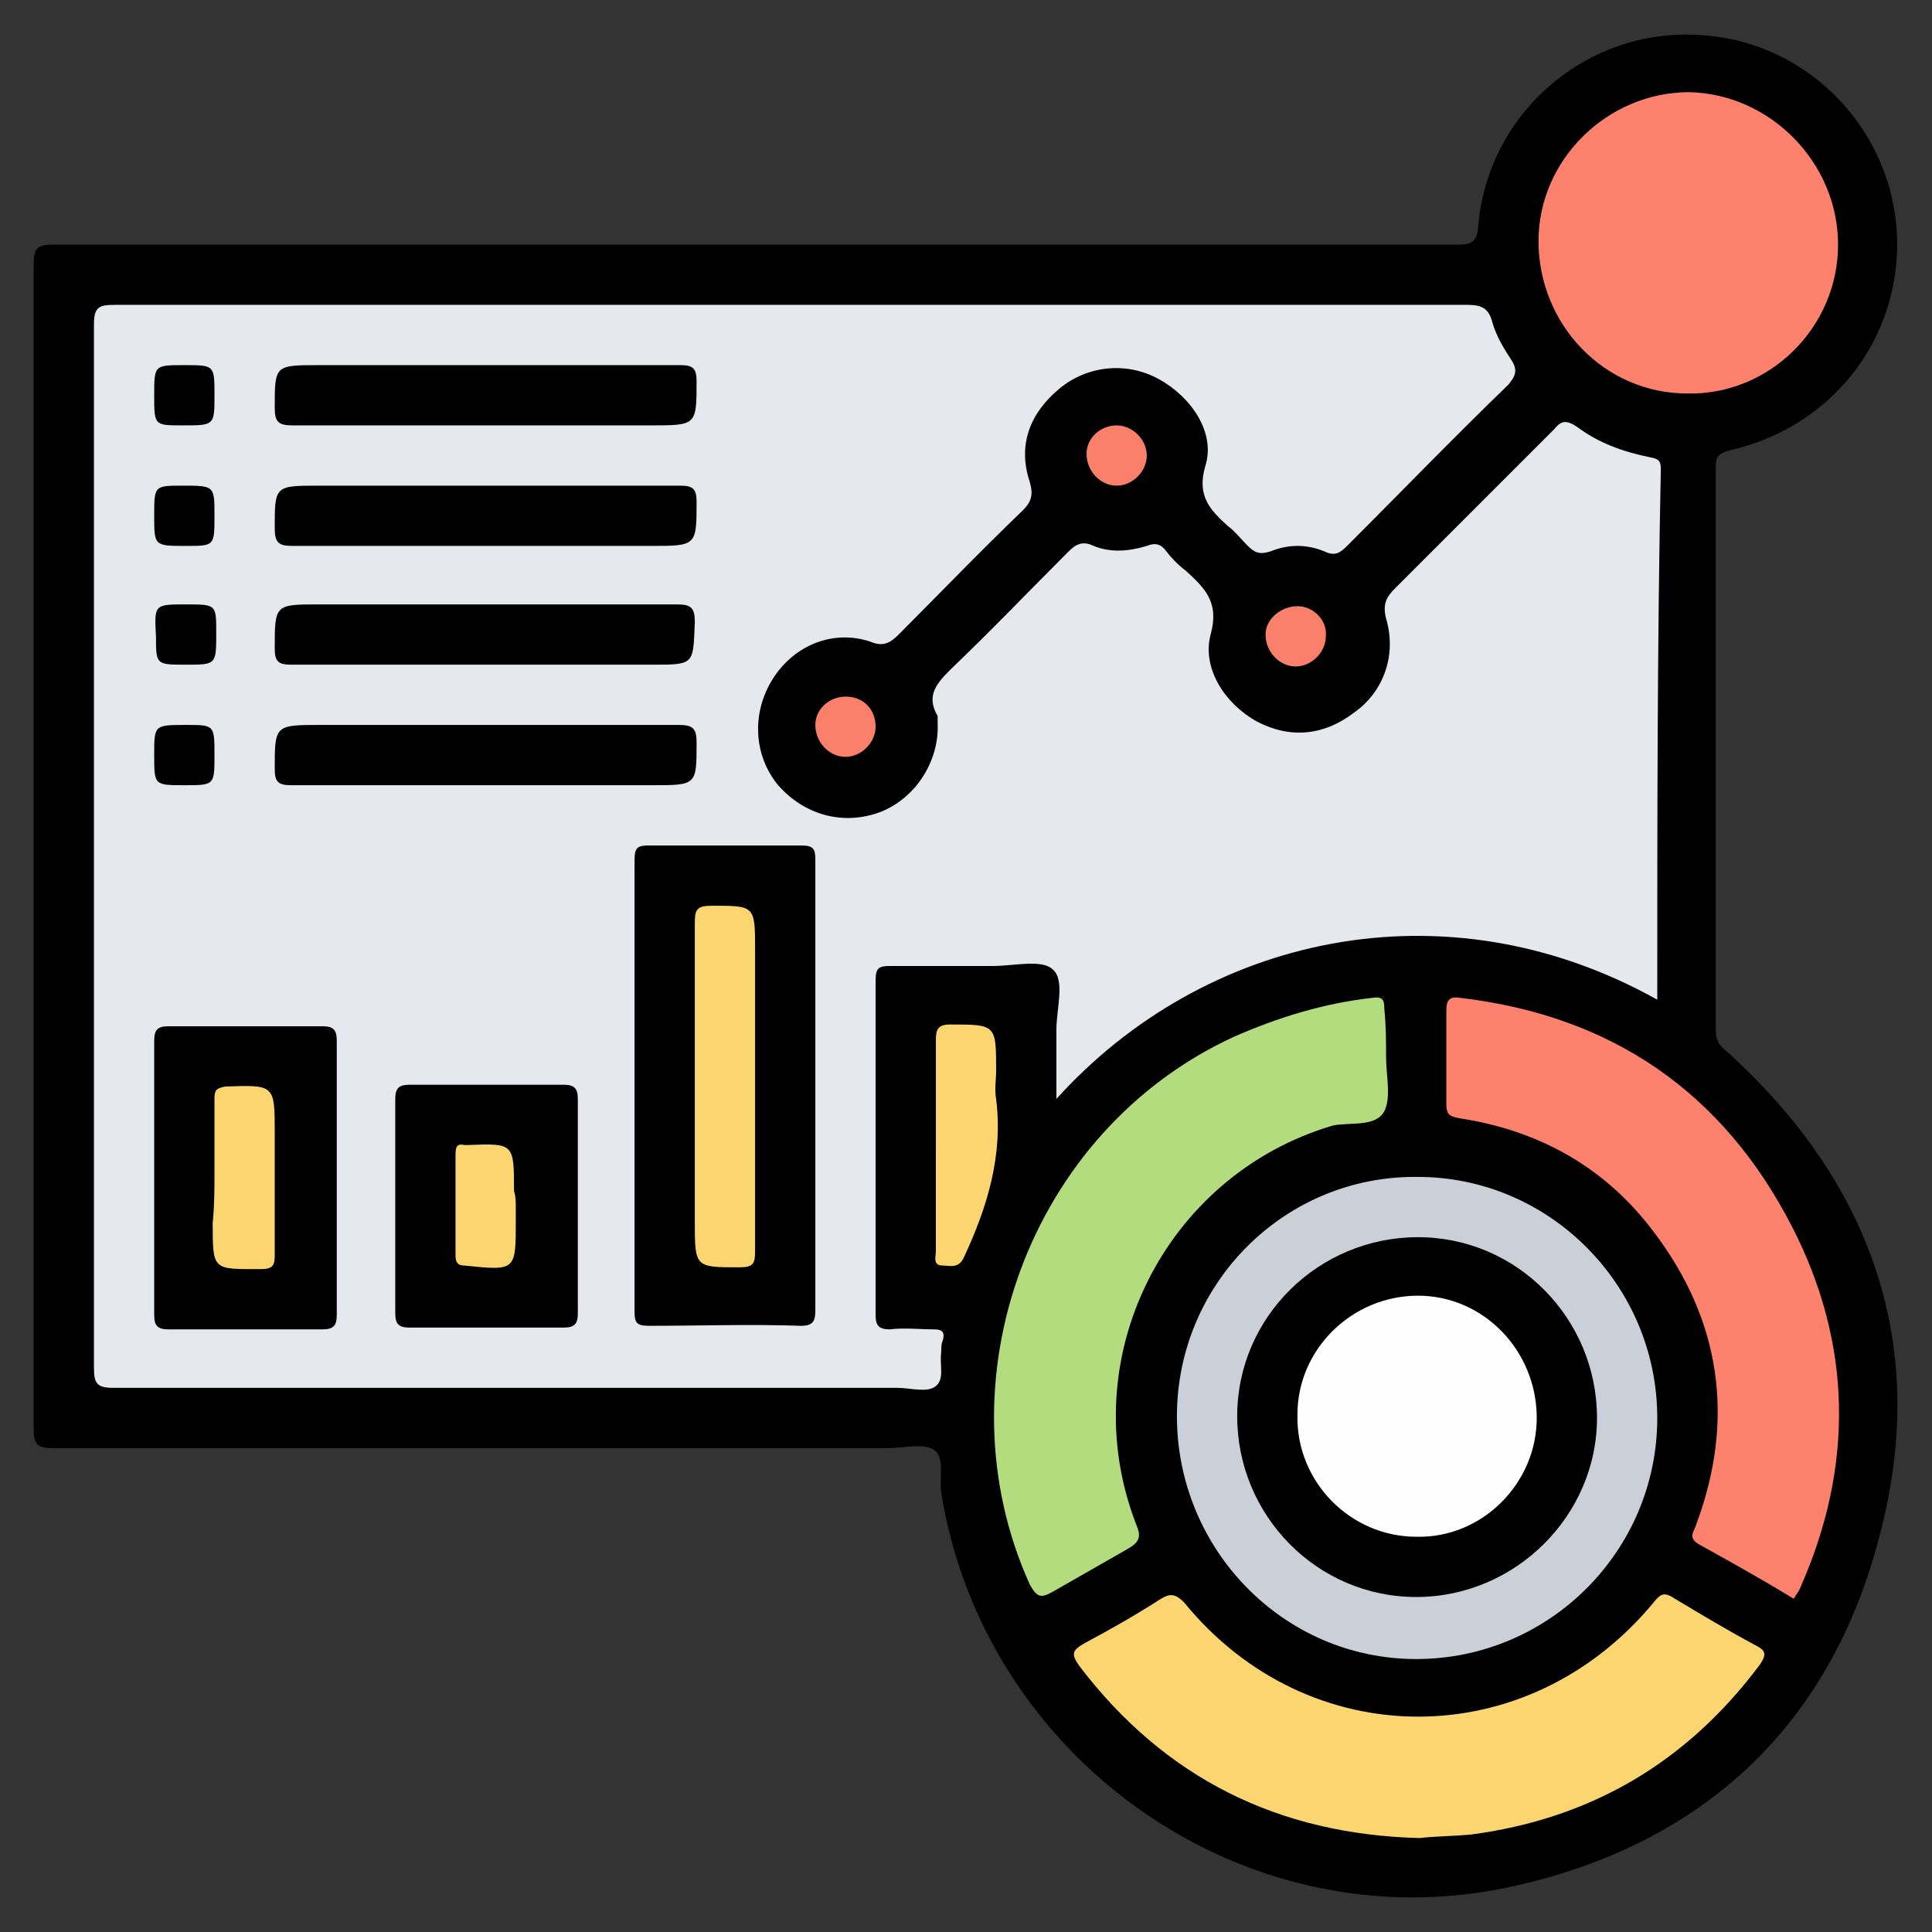
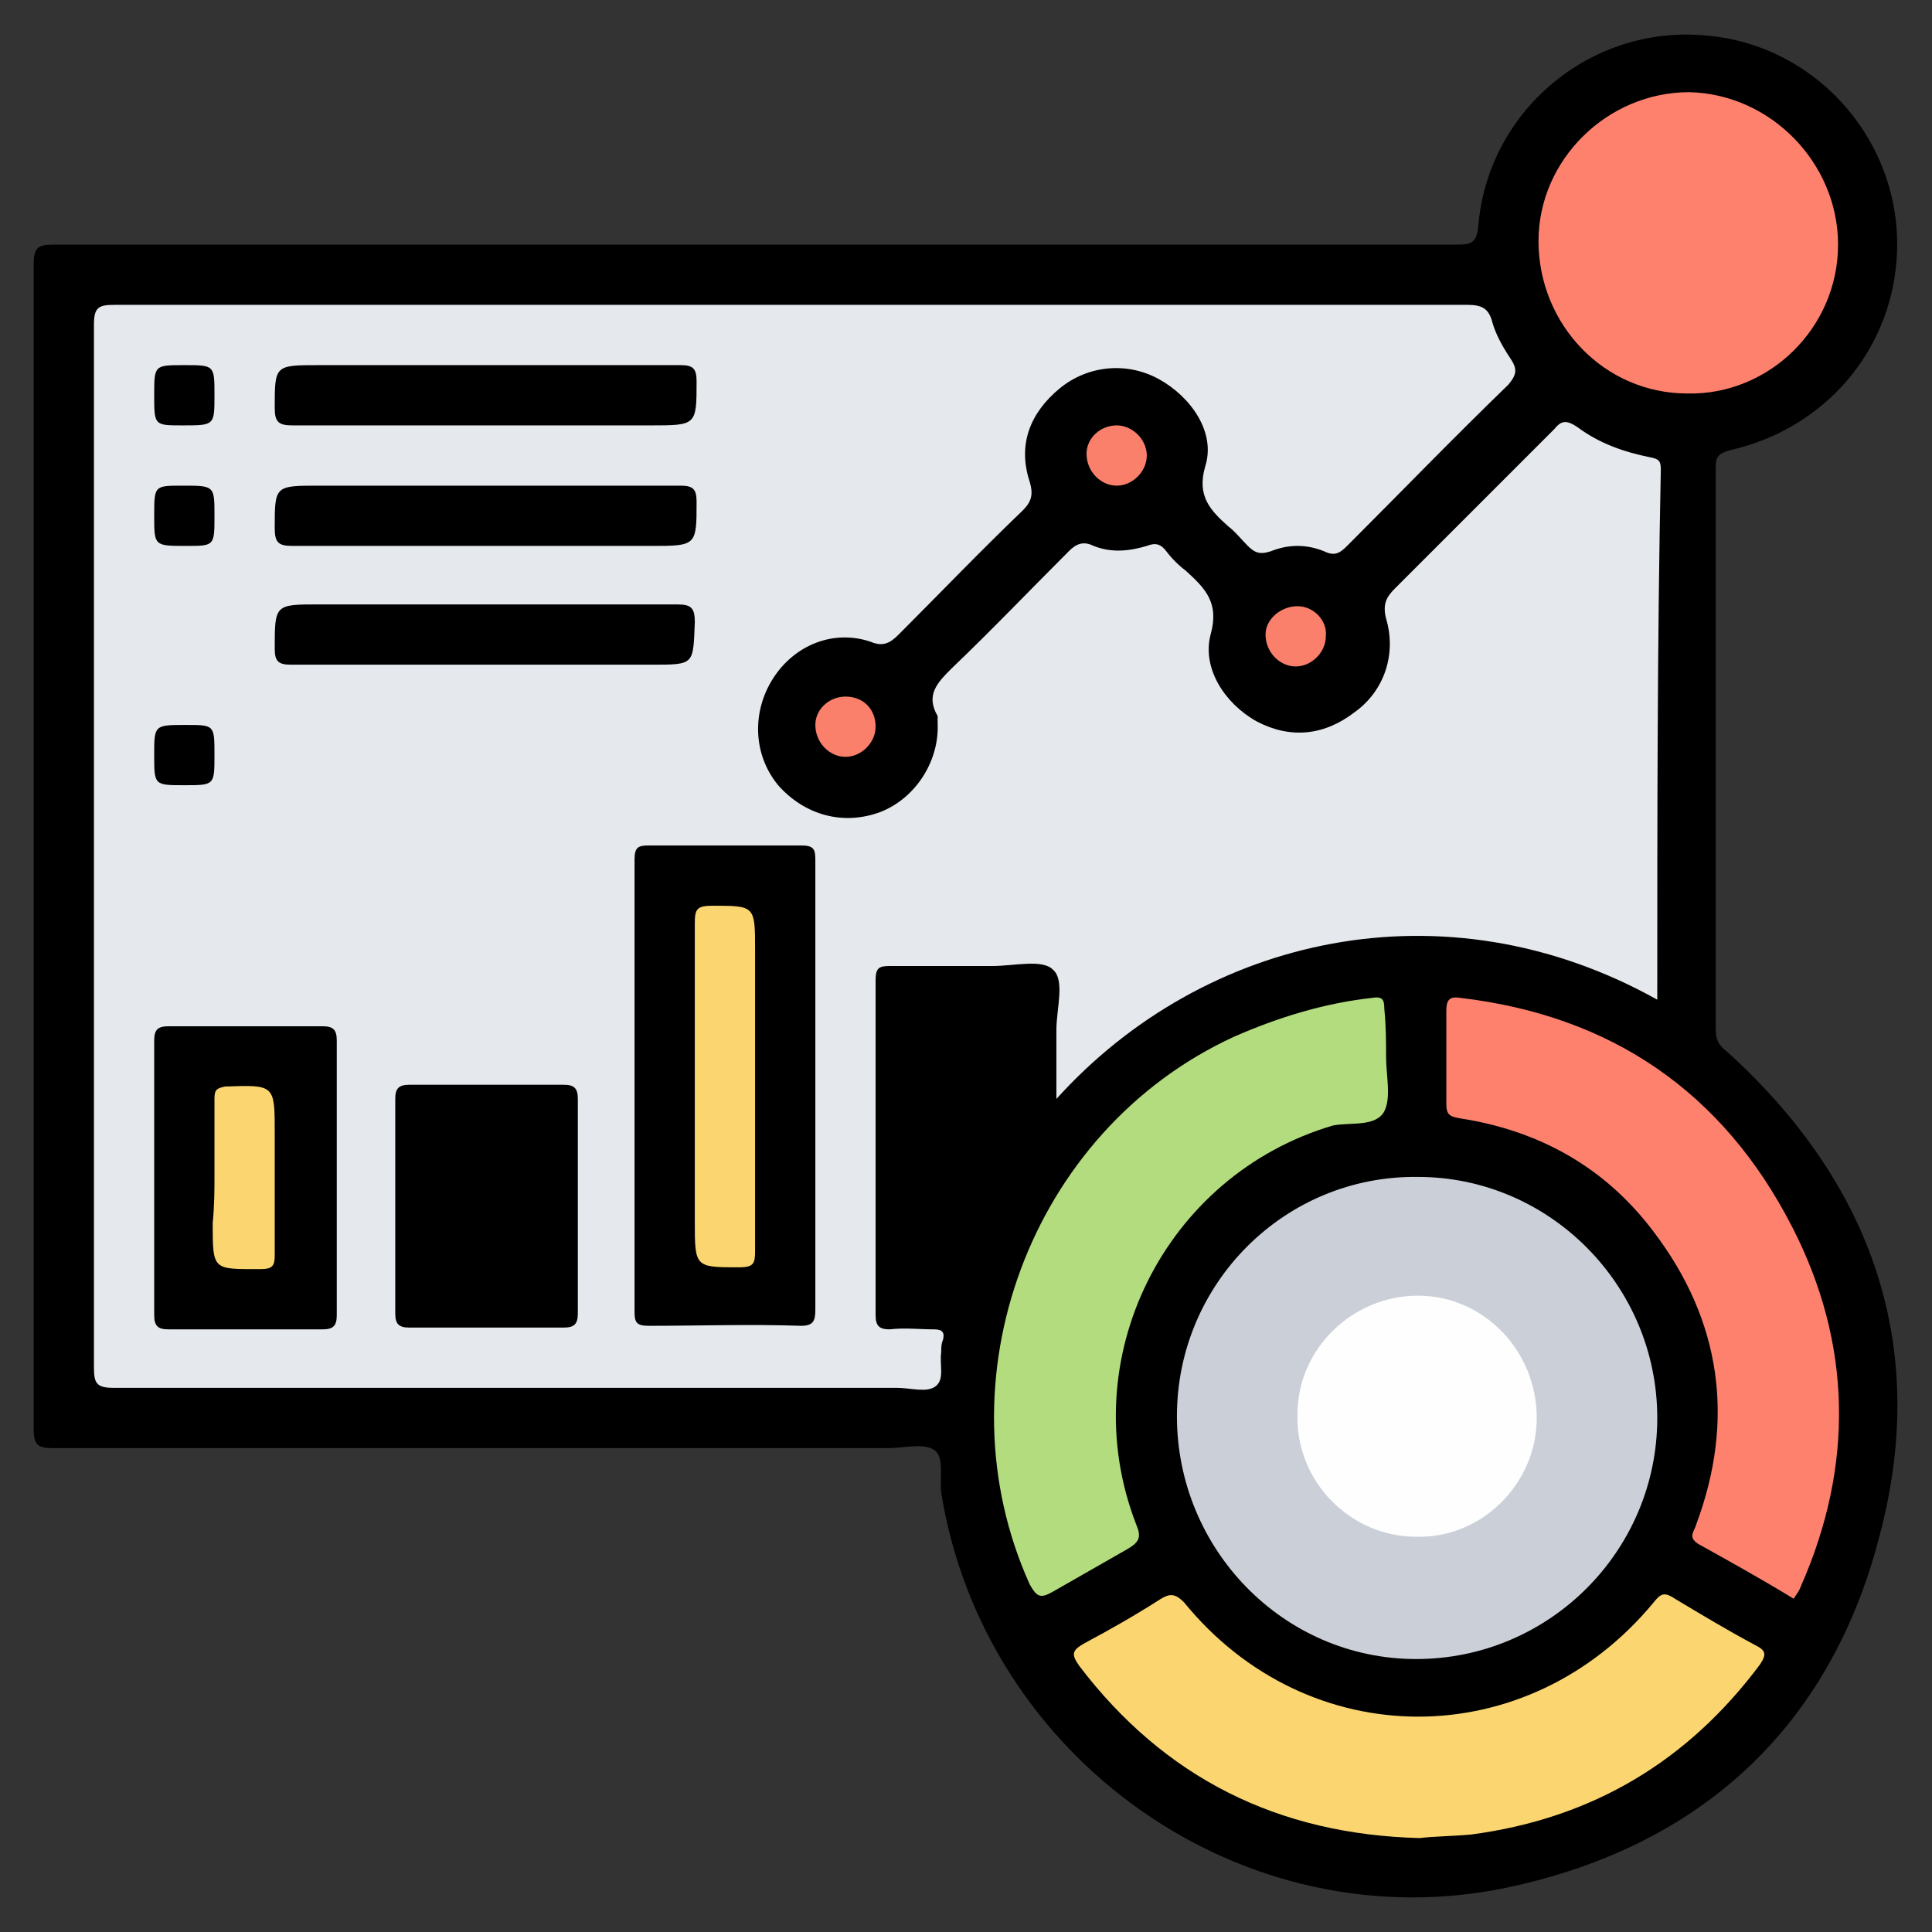
<svg xmlns="http://www.w3.org/2000/svg" version="1.1" id="Layer_1" x="0px" y="0px" viewBox="0 0 109 109" style="enable-background:new 0 0 109 109;" xml:space="preserve">
  <rect x="0" y="0" width="109" height="109" fill="#333333" stroke="none" />
  <style type="text/css">
	.st0{fill:#E5E8EC;}
	.st1{fill:#FBD670;}
	.st2{fill:#B3DC7E;}
	.st3{fill:#FE816E;}
	.st4{fill:#CBD0D8;}
	.st5{fill:#FB806C;}
	.st6{fill:#FEFEFE;}
</style>
  <g>
    <path d="M42.7,13.8c13.2,0,26.3,0,39.5,0c0.8,0,1.1-0.1,1.2-1C83.9,6.3,89.7,1.4,96.2,2c6.4,0.5,11.3,6.2,10.8,12.7   c-0.4,5.2-4.1,9.5-9.4,10.7c-0.7,0.2-0.8,0.4-0.8,1c0,10.6,0,21.1,0,31.7c0,0.6,0.2,0.9,0.6,1.2c8.3,7.5,11.5,16.8,8.6,27.5   c-2.8,10.7-10.1,17.4-21,19.7c-14.9,3.1-29.5-7.3-31.9-22.3c-0.1-0.8,0.2-2-0.4-2.4c-0.6-0.4-1.7-0.1-2.6-0.1   c-15.7,0-31.4,0-47.1,0c-0.9,0-1.1-0.2-1.1-1.1c0-21.9,0-43.8,0-65.7c0-1,0.3-1.1,1.2-1.1C16.3,13.8,29.5,13.8,42.7,13.8z" />
    <path class="st0" d="M93.5,56.4c-12-6.7-25.6-3.6-33.9,5.6c0-1.4,0-2.7,0-3.9c0-1.2,0.5-2.8-0.2-3.4c-0.6-0.6-2.2-0.2-3.4-0.2   c-1.9,0-3.9,0-5.8,0c-0.6,0-0.8,0.1-0.8,0.8c0,6.3,0,12.6,0,18.9c0,0.6,0.2,0.8,0.8,0.8c0.8-0.1,1.7,0,2.5,0c0.5,0,0.6,0.2,0.5,0.6   c-0.1,0.2-0.1,0.5-0.1,0.7c-0.1,0.7,0.2,1.5-0.3,1.9c-0.5,0.4-1.4,0.1-2.2,0.1c-14.7,0-29.5,0-44.2,0c-1,0-1.1-0.3-1.1-1.2   c0-19.6,0-39.2,0-58.8c0-1,0.3-1.1,1.2-1.1c25.4,0,50.9,0,76.3,0c0.8,0,1.2,0.2,1.4,1c0.2,0.7,0.6,1.4,1,2c0.4,0.6,0.4,0.9-0.1,1.5   c-3.1,3-6.1,6.1-9.1,9.1c-0.4,0.4-0.7,0.6-1.3,0.3c-1-0.4-2-0.4-3,0c-0.6,0.2-0.9,0.1-1.3-0.3c-0.4-0.4-0.7-0.8-1.1-1.1   c-1-0.9-1.8-1.7-1.3-3.4c0.6-1.9-0.8-3.9-2.6-4.9c-1.8-1-4-0.8-5.6,0.5c-1.7,1.4-2.4,3.2-1.7,5.3c0.2,0.7,0.1,1.1-0.4,1.6   c-2.4,2.3-4.7,4.7-7,7c-0.5,0.5-0.9,0.7-1.6,0.4c-2.1-0.7-4.3,0.2-5.5,2.1c-1.2,1.9-1.1,4.3,0.3,6c1.5,1.7,3.7,2.3,5.8,1.5   c2-0.8,3.3-2.9,3.2-5c0-0.1,0-0.3,0-0.4c-0.7-1.2,0-1.9,0.8-2.7c2.2-2.1,4.4-4.4,6.6-6.6c0.4-0.4,0.8-0.6,1.4-0.3c1,0.4,2,0.3,3,0   c0.5-0.2,0.8-0.1,1.1,0.3c0.3,0.4,0.7,0.8,1.1,1.1c1.1,1,1.9,1.8,1.4,3.6c-0.5,1.9,0.8,3.9,2.6,4.9c1.9,1,3.8,0.8,5.5-0.5   c1.7-1.2,2.4-3.3,1.8-5.3c-0.2-0.8,0-1.2,0.5-1.7c3-3,6-6,9-9c0.4-0.5,0.7-0.5,1.3-0.1c1.2,0.9,2.6,1.4,4.1,1.7   c0.5,0.1,0.6,0.2,0.6,0.7C93.5,36.2,93.5,46.2,93.5,56.4z" />
    <path class="st1" d="M80.1,103.7c-8-0.2-14.4-3.4-19.2-9.7c-0.5-0.7-0.4-0.9,0.3-1.3c1.5-0.8,2.9-1.6,4.3-2.5   c0.5-0.3,0.8-0.3,1.3,0.2c7,8.6,19.4,8.6,26.5,0c0.4-0.5,0.6-0.6,1.2-0.2c1.5,0.9,3,1.8,4.5,2.6c0.6,0.3,0.7,0.5,0.3,1.1   c-4.1,5.5-9.5,8.7-16.3,9.6C81.9,103.6,80.9,103.6,80.1,103.7z" />
    <path class="st2" d="M78.2,59.6c0,1.1,0.3,2.3-0.1,3.1c-0.5,0.9-1.9,0.6-2.9,0.8C65.7,66.3,60.5,76.7,64.1,86   c0.3,0.7,0.2,1-0.5,1.4c-1.4,0.8-2.8,1.6-4.2,2.4c-0.7,0.4-0.9,0.3-1.3-0.4c-5.2-11.5,0-25.6,11.5-30.9c2.5-1.1,5.1-1.9,7.8-2.2   c0.6-0.1,0.7,0.1,0.7,0.6C78.2,57.9,78.2,58.8,78.2,59.6C78.2,59.6,78.2,59.6,78.2,59.6z" />
    <path class="st3" d="M101.2,90.2c-1.8-1.1-3.6-2.1-5.4-3.1c-0.6-0.4-0.2-0.7-0.1-1.1c2.2-5.9,1.4-11.5-2.4-16.5   c-2.7-3.6-6.4-5.7-10.9-6.4c-0.6-0.1-0.8-0.2-0.8-0.8c0-1.8,0-3.5,0-5.3c0-0.6,0.2-0.8,0.8-0.7c8.5,1,14.8,5.3,18.7,12.9   c3.4,6.6,3.5,13.5,0.5,20.3C101.5,89.8,101.3,90,101.2,90.2z" />
    <path class="st4" d="M80,66.4c7.4,0,13.5,6.1,13.5,13.6c0,7.5-6.1,13.6-13.6,13.6c-7.5,0-13.5-6.2-13.5-13.7   C66.4,72.4,72.5,66.3,80,66.4z" />
    <path class="st3" d="M103.7,13.8c0,4.7-3.9,8.5-8.5,8.4c-4.7,0-8.4-3.9-8.4-8.6c0-4.6,3.9-8.4,8.5-8.4   C99.9,5.3,103.7,9.2,103.7,13.8z" />
-     <path class="st1" d="M52.8,64.6c0-2,0-3.9,0-5.9c0-0.6,0.1-0.9,0.8-0.9c2.6,0,2.6,0,2.6,2.6c0,0.5-0.1,1.1,0,1.6   c0.4,3.2-0.5,6.1-1.8,8.9c-0.3,0.7-0.8,0.5-1.2,0.5c-0.6,0-0.4-0.5-0.4-0.8C52.8,68.6,52.8,66.6,52.8,64.6z" />
    <path class="st5" d="M64.7,25.7c0,0.9-0.8,1.7-1.7,1.7c-0.9,0-1.7-0.8-1.7-1.8c0-0.9,0.8-1.6,1.7-1.6C63.9,24,64.7,24.8,64.7,25.7z   " />
    <path class="st5" d="M74.8,35.9c0,0.9-0.8,1.7-1.7,1.7c-0.9,0-1.7-0.8-1.7-1.8c0-0.9,0.9-1.6,1.8-1.6C74.1,34.2,74.9,35,74.8,35.9z   " />
    <path class="st5" d="M49.4,41c0,0.9-0.8,1.7-1.7,1.7c-0.9,0-1.7-0.8-1.7-1.8c0-0.9,0.8-1.6,1.7-1.6C48.7,39.3,49.4,40,49.4,41z" />
    <path d="M46,61.3c0,4.2,0,8.4,0,12.6c0,0.6-0.1,0.9-0.8,0.9c-2.9-0.1-5.7,0-8.6,0c-0.7,0-0.8-0.2-0.8-0.8c0-8.5,0-17,0-25.5   c0-0.7,0.2-0.8,0.8-0.8c2.9,0,5.7,0,8.6,0c0.7,0,0.8,0.2,0.8,0.8C46,52.8,46,57.1,46,61.3z" />
    <path d="M8.7,66.3c0-2.5,0-5.1,0-7.6c0-0.6,0.2-0.8,0.8-0.8c2.9,0,5.8,0,8.7,0c0.6,0,0.8,0.2,0.8,0.8c0,5.2,0,10.3,0,15.5   c0,0.6-0.2,0.8-0.8,0.8c-2.9,0-5.8,0-8.7,0c-0.6,0-0.8-0.2-0.8-0.8C8.7,71.5,8.7,68.9,8.7,66.3z" />
    <path d="M22.3,67.9c0-2,0-4,0-5.9c0-0.6,0.2-0.8,0.8-0.8c2.9,0,5.8,0,8.7,0c0.6,0,0.8,0.2,0.8,0.8c0,4,0,8,0,12.1   c0,0.6-0.2,0.8-0.8,0.8c-2.9,0-5.8,0-8.7,0c-0.6,0-0.8-0.2-0.8-0.8C22.3,72,22.3,70,22.3,67.9z" />
    <path d="M27.5,20.6c3.6,0,7.3,0,10.9,0c0.7,0,0.9,0.2,0.9,0.9c0,2.5,0,2.5-2.6,2.5c-6.7,0-13.5,0-20.2,0c-0.8,0-1-0.2-1-1   c0-2.4,0-2.4,2.5-2.4C21.1,20.6,24.3,20.6,27.5,20.6z" />
    <path d="M27.4,27.4c3.7,0,7.3,0,11,0c0.7,0,0.9,0.2,0.9,0.9c0,2.5,0,2.5-2.6,2.5c-6.7,0-13.5,0-20.2,0c-0.8,0-1-0.2-1-1   c0-2.4,0-2.4,2.5-2.4C21.1,27.4,24.2,27.4,27.4,27.4z" />
    <path d="M27.3,37.5c-3.6,0-7.3,0-10.9,0c-0.7,0-0.9-0.2-0.9-0.9c0-2.5,0-2.5,2.5-2.5c6.7,0,13.5,0,20.2,0c0.8,0,1,0.2,1,1   c-0.1,2.4,0,2.4-2.4,2.4C33.7,37.5,30.5,37.5,27.3,37.5z" />
-     <path d="M27.4,44.3c-3.7,0-7.3,0-11,0c-0.7,0-0.9-0.2-0.9-0.9c0-2.5,0-2.5,2.6-2.5c6.7,0,13.5,0,20.2,0c0.8,0,1,0.2,1,1   c0,2.4,0,2.4-2.5,2.4C33.7,44.3,30.5,44.3,27.4,44.3z" />
    <path d="M10.3,24c-1.6,0-1.6,0-1.6-1.7c0-1.7,0-1.7,1.7-1.7c1.7,0,1.7,0,1.7,1.7C12.1,24,12.1,24,10.3,24z" />
    <path d="M12.1,29.1c0,1.7,0,1.7-1.6,1.7c-1.8,0-1.8,0-1.8-1.7c0-1.7,0-1.7,1.6-1.7C12.1,27.4,12.1,27.4,12.1,29.1z" />
-     <path d="M10.5,34.1c1.7,0,1.7,0,1.7,1.6c0,1.8,0,1.8-1.7,1.8c-1.7,0-1.7,0-1.7-1.6C8.7,34.1,8.7,34.1,10.5,34.1z" />
    <path d="M10.5,40.9c1.6,0,1.6,0,1.6,1.7c0,1.7,0,1.7-1.7,1.7c-1.7,0-1.7,0-1.7-1.7C8.7,40.9,8.7,40.9,10.5,40.9z" />
-     <path d="M79.9,90.1c-5.6,0-10.1-4.6-10.1-10.2c0-5.6,4.6-10.1,10.2-10.1c5.6,0,10.1,4.6,10.1,10.2C90.1,85.5,85.5,90.1,79.9,90.1z" />
    <path class="st1" d="M42.6,61.3c0,3.1,0,6.2,0,9.3c0,0.7-0.1,0.9-0.9,0.9c-2.5,0-2.5,0-2.5-2.6c0-5.6,0-11.2,0-16.8   c0-0.8,0.1-1,1-1c2.4,0,2.4,0,2.4,2.5C42.6,56.1,42.6,58.7,42.6,61.3z" />
    <path class="st1" d="M12.1,66.3c0-1.4,0-2.9,0-4.3c0-0.5,0.1-0.6,0.6-0.7c2.8-0.1,2.8-0.1,2.8,2.6c0,2.3,0,4.6,0,6.9   c0,0.6-0.1,0.8-0.8,0.8c-2.7,0-2.7,0.1-2.7-2.6C12.1,68,12.1,67.1,12.1,66.3z" />
-     <path class="st1" d="M29.1,68.1c0,0.3,0,0.6,0,0.8c0,2.8,0,2.8-2.9,2.5c-0.4,0-0.5-0.2-0.5-0.6c0-1.9,0-3.8,0-5.7   c0-0.4,0.1-0.6,0.5-0.5c0.1,0,0.1,0,0.2,0c2.6-0.1,2.6-0.1,2.6,2.6C29.1,67.5,29.1,67.8,29.1,68.1z" />
    <path class="st6" d="M86.7,80c0,3.7-3.1,6.8-6.8,6.7c-3.7,0-6.8-3.1-6.7-6.9c0-3.7,3.1-6.7,6.8-6.7C83.7,73.1,86.7,76.2,86.7,80z" />
  </g>
</svg>